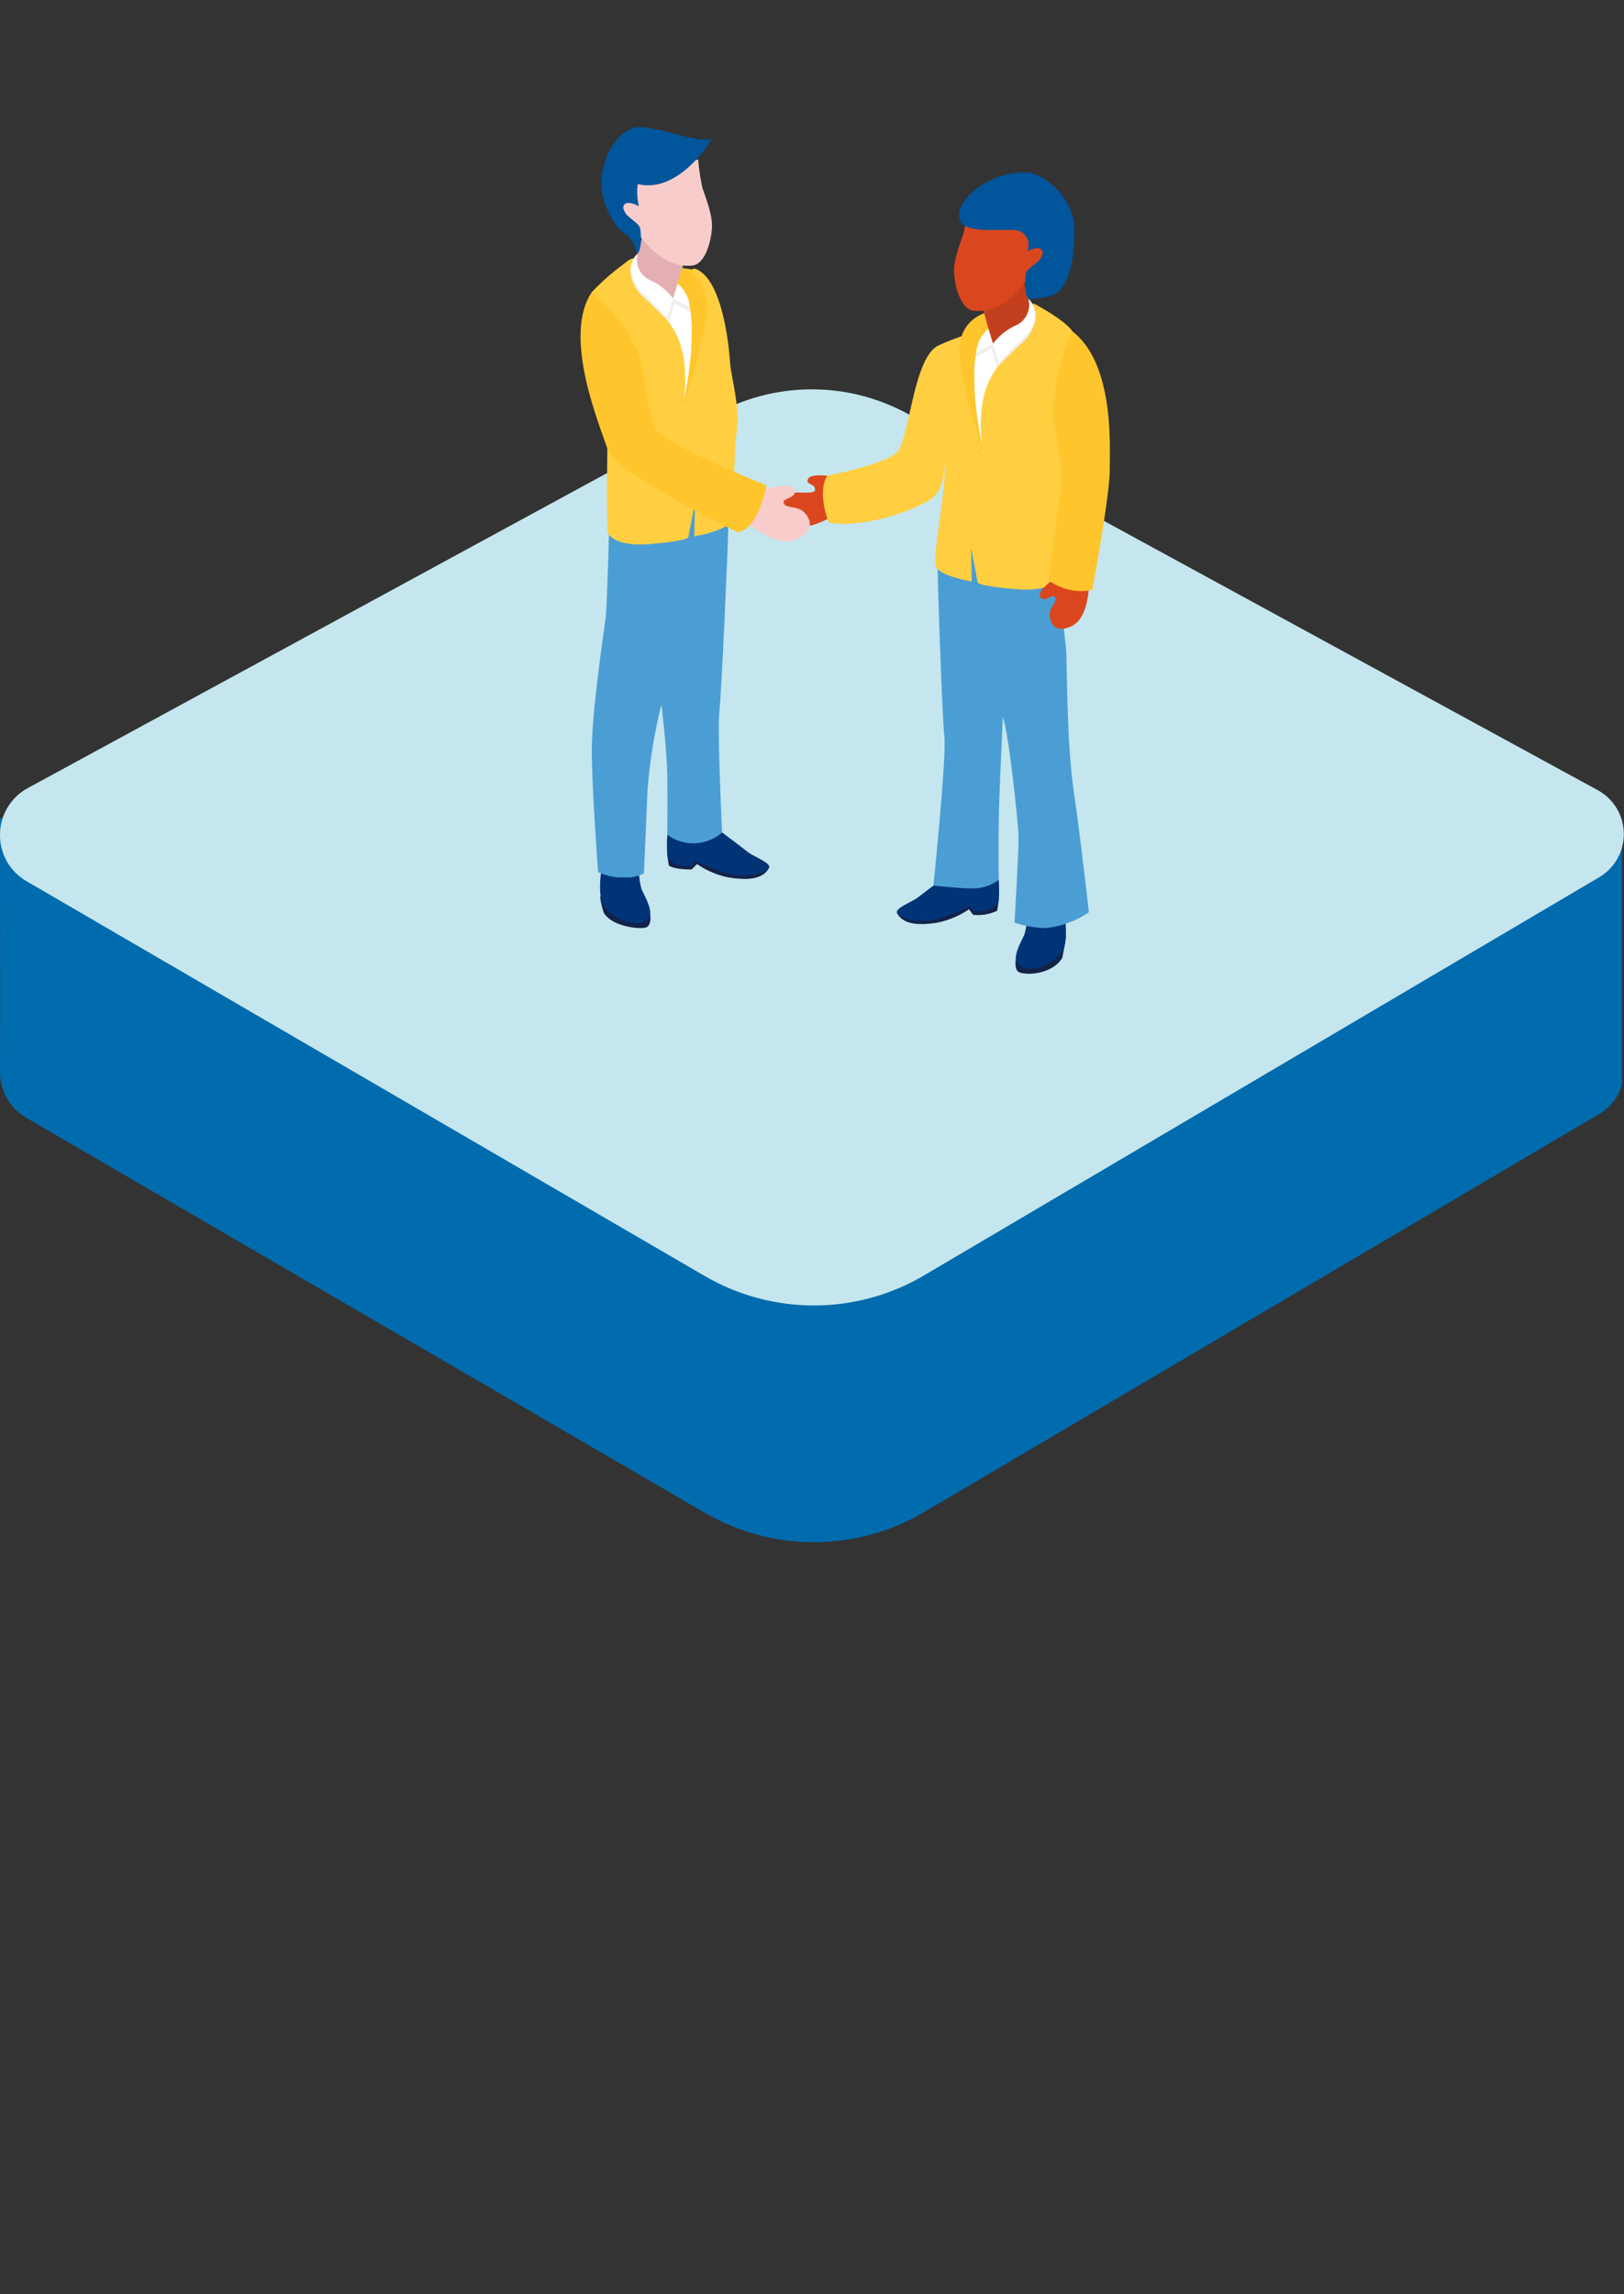
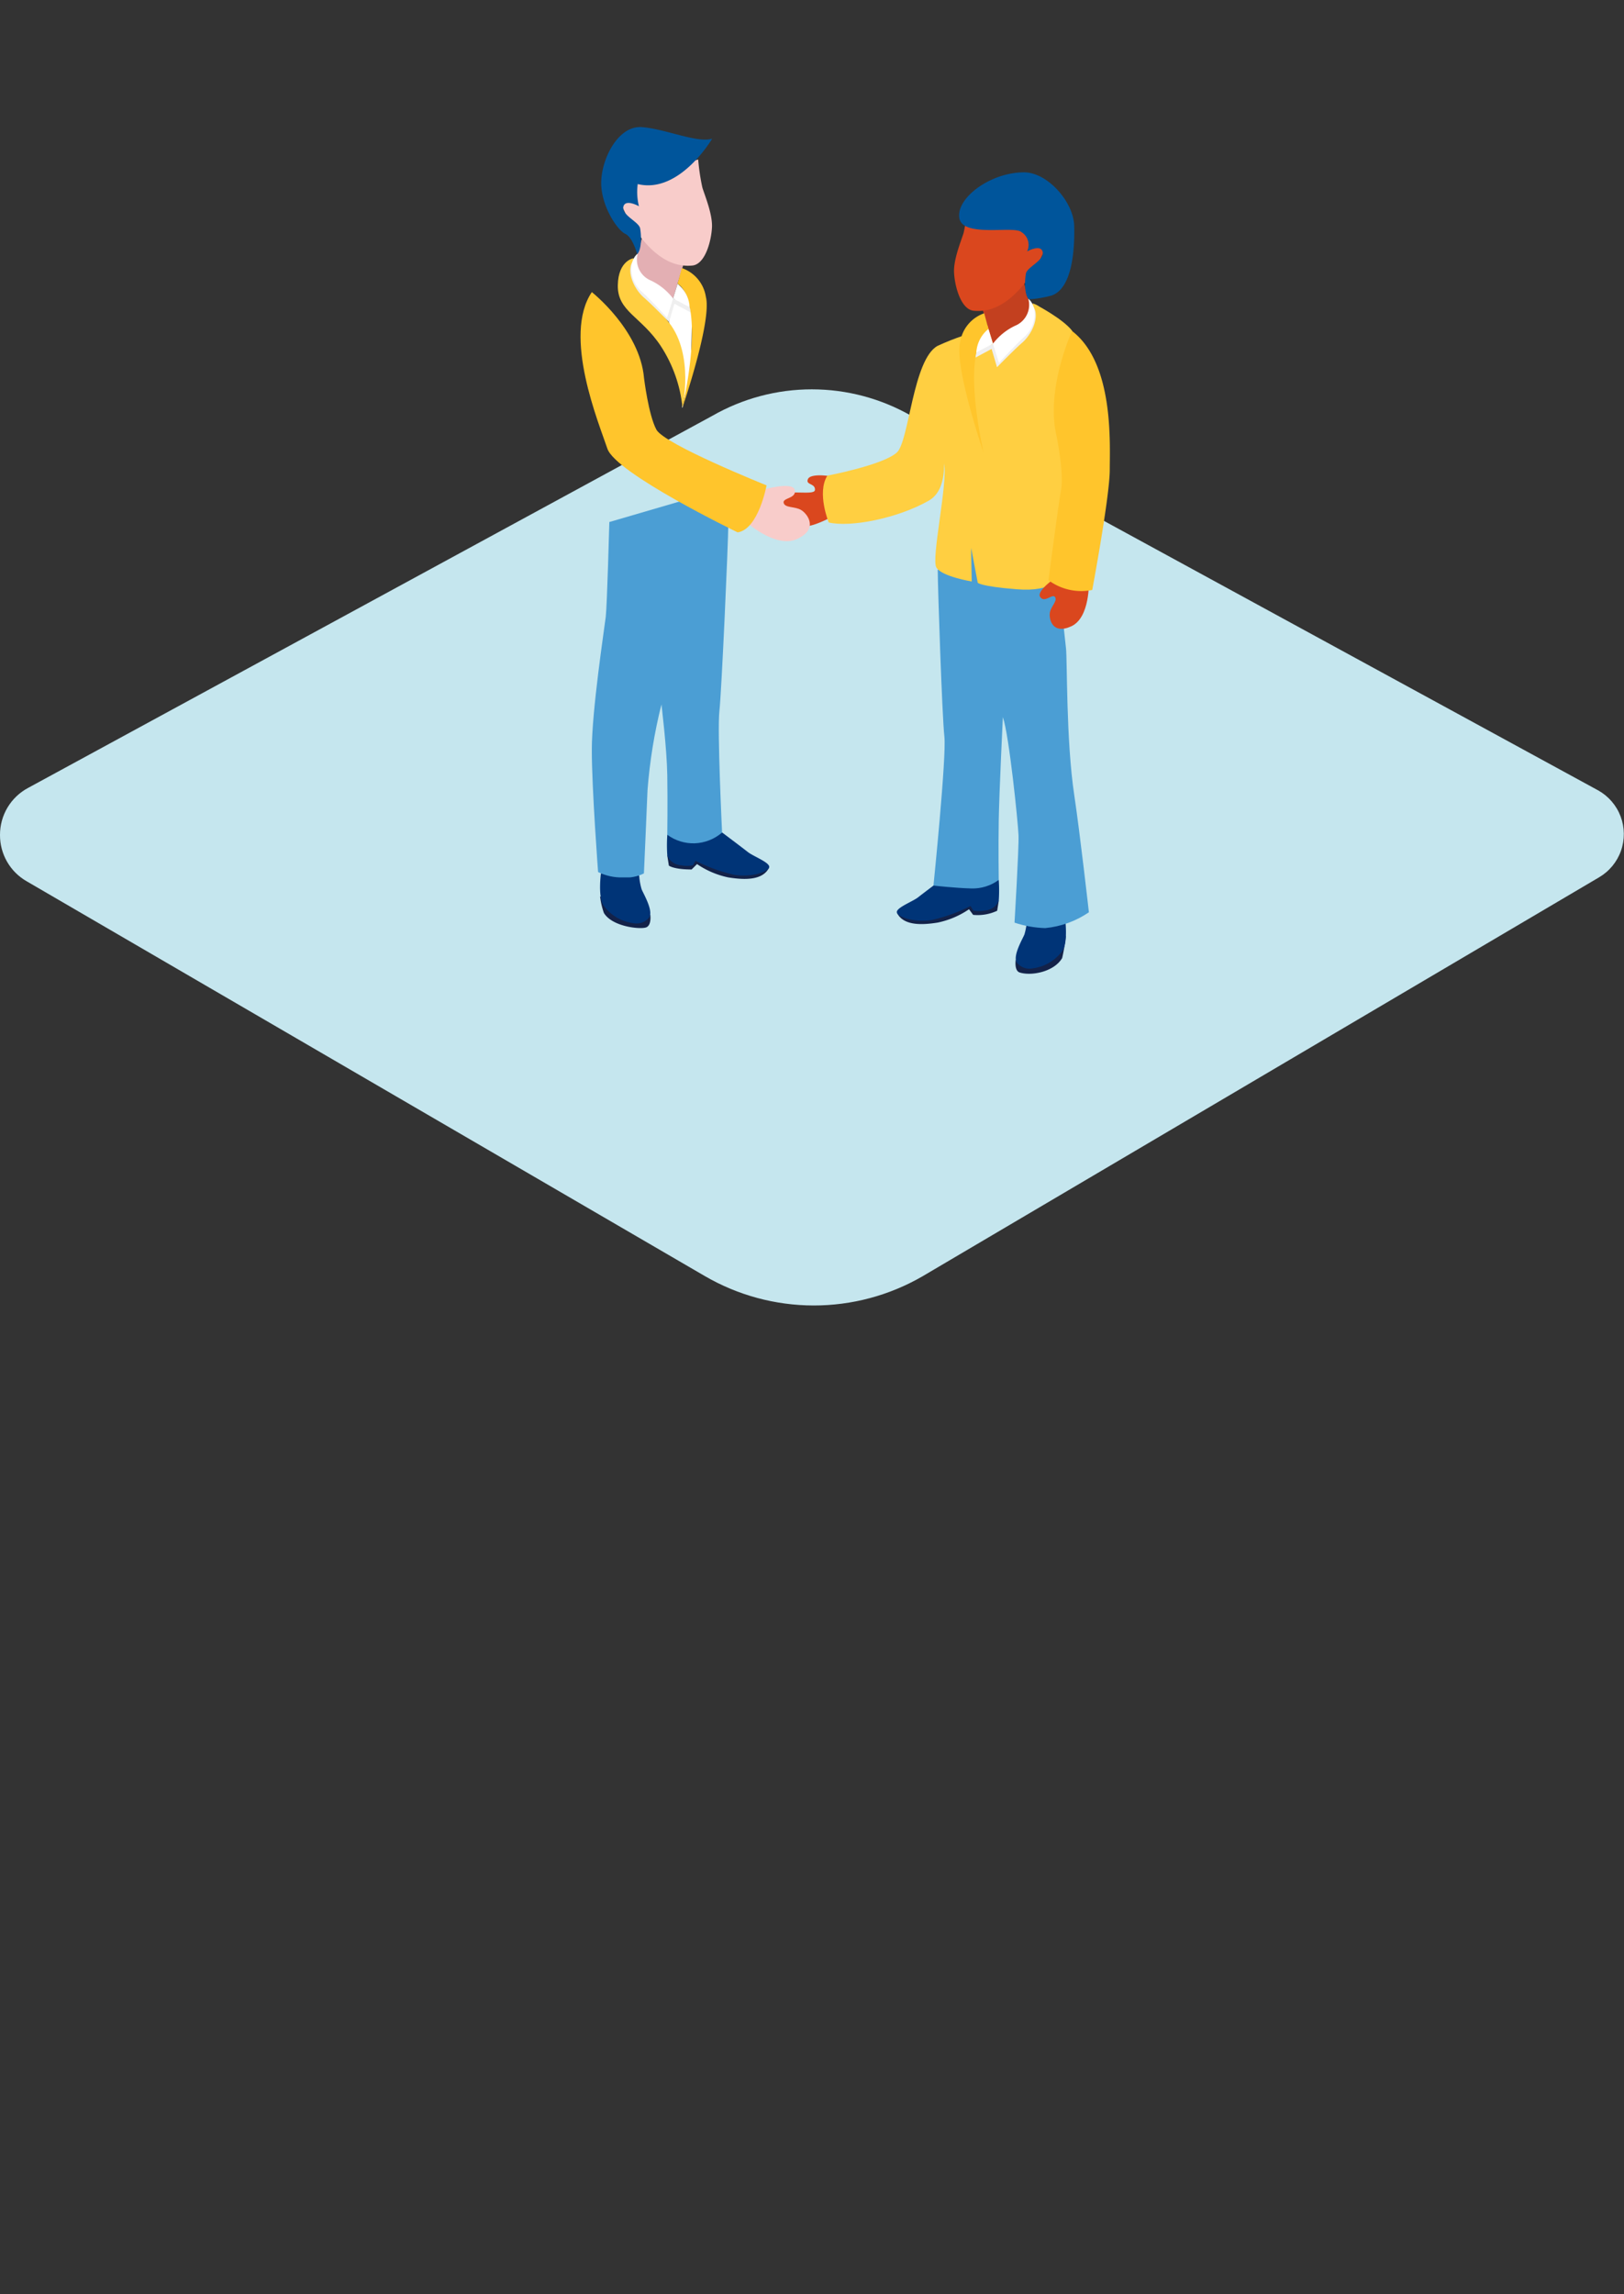
<svg xmlns="http://www.w3.org/2000/svg" xmlns:xlink="http://www.w3.org/1999/xlink" id="Group_311" data-name="Group 311" width="189.98" height="268.331" viewBox="0 0 189.98 268.331">
  <rect x="0" y="0" width="189.98" height="268.331" fill="#333333" stroke="none" />
  <defs>
    <clipPath id="clip-path">
-       <path id="Path_1891" data-name="Path 1891" d="M0,94.121v0c0,.317.038,27.361,0,29.483,0,.032,0,.064,0,.1v.01a6.2,6.2,0,0,0,3.115,5.412L82.449,175.3a25.372,25.372,0,0,0,25.449.042l79.174-46.685a5.782,5.782,0,0,0,2.663-3.427V94.312C186.046,92.19,138.409,91.1,91.771,91.1,47.194,91.1,3.53,92.1,0,94.121" transform="translate(0 -91.104)" fill="none" />
-     </clipPath>
+       </clipPath>
    <linearGradient id="linear-gradient" x1="0.018" y1="1.743" x2="0.024" y2="1.743" gradientUnits="objectBoundingBox">
      <stop offset="0" stop-color="#4b9ed4" />
      <stop offset="1" stop-color="#006cae" />
    </linearGradient>
    <clipPath id="clip-path-2">
      <path id="Path_1892" data-name="Path 1892" d="M83.316,47.837,3.3,91.345A6.207,6.207,0,0,0,0,96.855v0a6.2,6.2,0,0,0,3.115,5.416l79.334,46.179a25.372,25.372,0,0,0,25.449.041l79.174-46.685a5.858,5.858,0,0,0-.1-10.157L106.638,47.848a23.412,23.412,0,0,0-23.323-.011" transform="translate(0 -44.732)" fill="none" />
    </clipPath>
    <linearGradient id="linear-gradient-2" x1="0.035" y1="1.74" x2="0.04" y2="1.74" gradientUnits="objectBoundingBox">
      <stop offset="0" stop-color="#7bccf5" />
      <stop offset="1" stop-color="#c5e6ee" />
    </linearGradient>
    <clipPath id="clip-path-3">
      <rect id="Rectangle_140" data-name="Rectangle 140" width="189.98" height="268.331" fill="none" />
    </clipPath>
    <clipPath id="clip-path-4">
      <path id="Path_1898" data-name="Path 1898" d="M107.756,65.52c.01,2.143.516,17.2.779,19.511s-1.277,17.426-1.277,17.426,2.485.287,4.431.339a5.138,5.138,0,0,0,3.206-1s-.053-3.836,0-6.99.481-12.056.481-12.056c.735,2.1,1.779,12.372,1.833,13.843s-.469,10.2-.469,10.2a12.394,12.394,0,0,0,3.593.639,10.9,10.9,0,0,0,5.108-1.85s-1.035-9.193-1.714-13.716c-.965-6.426-.808-15.86-.966-17.174s-.864-8.282-.864-8.282l-10.311-4.134Z" transform="translate(-107.258 -62.272)" fill="none" />
    </clipPath>
    <linearGradient id="linear-gradient-3" x1="-2.1" y1="10.074" x2="-2.078" y2="10.074" gradientUnits="objectBoundingBox">
      <stop offset="0" stop-color="#00559b" />
      <stop offset="1" stop-color="#4b9ed4" />
    </linearGradient>
    <clipPath id="clip-path-5">
      <path id="Path_1899" data-name="Path 1899" d="M110.986,38.622a30.125,30.125,0,0,0-3,1.19C105.07,41.371,104.64,51.018,103.2,52.3c-1.656,1.478-8.125,2.7-8.125,2.7-1.261,2,.16,5.477.16,5.477,2.494.6,8.006-.455,11.686-2.54,1.3-.74,1.825-2.265,1.819-4.361.42,2.453-1.542,11.125-.911,12.176s4.134,1.629,4.134,1.629l-.069-3.925.771,4.065s.21.42,4.555.77,4.905-1.4,4.905-1.4l.07-4.415.961-13.034.572-11.362c-1.052-1.393-4.126-3-4.126-3Z" transform="translate(-94.552 -35.091)" fill="none" />
    </clipPath>
    <linearGradient id="linear-gradient-4" x1="-2.378" y1="6.589" x2="-2.351" y2="6.589" gradientUnits="objectBoundingBox">
      <stop offset="0" stop-color="#d75137" />
      <stop offset="0.474" stop-color="#e09842" />
      <stop offset="1" stop-color="#ffcf41" />
    </linearGradient>
    <clipPath id="clip-path-7">
      <path id="Path_1903" data-name="Path 1903" d="M114.576,42.417c-2.944,3.785-1.558,9.891-1.558,9.891a16.132,16.132,0,0,1,2.523-7.148c2.312-3.522,5.1-4.047,5.046-7.148-.053-2.89-1.84-3.153-1.84-3.153.315,3.206-1.228,3.775-4.171,7.558" transform="translate(-112.693 -34.859)" fill="none" />
    </clipPath>
    <linearGradient id="linear-gradient-5" x1="-5.535" y1="15.327" x2="-5.483" y2="15.327" xlink:href="#linear-gradient-4" />
    <clipPath id="clip-path-9">
      <path id="Path_1916" data-name="Path 1916" d="M70.052,60.028s-.263,9.771-.42,11.085S68,82.1,68,86.671s.736,14.3.736,14.3a6.261,6.261,0,0,0,2.889.63,4.671,4.671,0,0,0,2.471-.472s.369-8.253.42-9.724a59.975,59.975,0,0,1,1.63-10.039s.63,5.1.683,8.253,0,6.99,0,6.99a5.138,5.138,0,0,0,3.206,1,5.194,5.194,0,0,0,3.206-1.261s-.578-11.879-.316-14.192,1.032-19.679,1.042-21.823L80.144,57.08Z" transform="translate(-68.003 -57.08)" fill="none" />
    </clipPath>
    <linearGradient id="linear-gradient-6" x1="-4.336" y1="4.722" x2="-4.272" y2="4.722" xlink:href="#linear-gradient-3" />
    <clipPath id="clip-path-10">
-       <path id="Path_1917" data-name="Path 1917" d="M68,33.626l1.9,10.63-.139,13.035.069,4.414s.561,1.753,4.906,1.4,4.555-.771,4.555-.771l.771-4.064-.07,3.925s3.5-.578,4.134-1.629.427-8.263.847-10.715-.722-6.666-.792-7.858c0,0-.445-8.719-3.5-10.8-.8-.547-.946-.211-.946-.211L72.355,29.9A27.855,27.855,0,0,0,68,33.626" transform="translate(-68.003 -29.899)" fill="none" />
-     </clipPath>
+       </clipPath>
    <linearGradient id="linear-gradient-7" x1="-1.566" y1="8.007" x2="-1.539" y2="8.007" xlink:href="#linear-gradient-4" />
    <clipPath id="clip-path-12">
      <path id="Path_1921" data-name="Path 1921" d="M70.988,32.82c-.056,3.1,2.733,3.626,5.046,7.148a16.148,16.148,0,0,1,2.523,7.148S79.942,41.01,77,37.225s-4.487-4.352-4.171-7.559c0,0-1.787.264-1.84,3.154" transform="translate(-70.987 -29.666)" fill="none" />
    </clipPath>
    <linearGradient id="linear-gradient-8" x1="-4.576" y1="12.214" x2="-4.509" y2="12.214" xlink:href="#linear-gradient-4" />
  </defs>
  <g id="Group_286" data-name="Group 286" transform="translate(0 92.753)">
    <g id="Group_285" data-name="Group 285" clip-path="url(#clip-path)">
      <rect id="Rectangle_138" data-name="Rectangle 138" width="196.981" height="105.565" transform="translate(-7.987 0.724) rotate(-5.182)" fill="url(#linear-gradient)" />
    </g>
  </g>
  <g id="Group_288" data-name="Group 288" transform="translate(0 45.541)">
    <g id="Group_287" data-name="Group 287" clip-path="url(#clip-path-2)">
      <rect id="Rectangle_139" data-name="Rectangle 139" width="205.177" height="135.998" transform="matrix(0.988, -0.152, 0.152, 0.988, -16.224, 2.487)" fill="url(#linear-gradient-2)" />
    </g>
  </g>
  <g id="Group_290" data-name="Group 290" transform="translate(0)">
    <g id="Group_289" data-name="Group 289" clip-path="url(#clip-path-3)">
      <path id="Path_1893" data-name="Path 1893" d="M116.712,110.333s-.2,1.256.456,1.471c1.312.431,3.994-.035,4.975-1.682a21.556,21.556,0,0,0,.436-2.614Z" transform="translate(2.111 1.945)" fill="#132249" />
      <path id="Path_1894" data-name="Path 1894" d="M114.97,103.5l-.183,1.157a5.358,5.358,0,0,1-2.813.481l-.481-.656a10.186,10.186,0,0,1-3.662,1.559c-1.874.3-3.977.369-4.747-1.1Z" transform="translate(1.865 1.873)" fill="#132249" />
      <path id="Path_1895" data-name="Path 1895" d="M118.014,105.768a7.351,7.351,0,0,1-.285,1.623c-.211.525-1.367,2.453-.911,3.259a1.881,1.881,0,0,0,1.927.7,5.085,5.085,0,0,0,3.469-2.1c.63-1.051.273-3.718.273-3.718Z" transform="translate(2.112 1.91)" fill="#003477" />
      <path id="Path_1896" data-name="Path 1896" d="M97.244,58.617s-3.322,2.038-4.716,1.952-4.624-1.259-3.86-2.977,5-.452,5.064-1.267-1.163-.562-.805-1.3,3.3-.359,4.1.155a2.75,2.75,0,0,1,.218,3.439" transform="translate(1.602 0.988)" fill="#da471e" />
      <path id="Path_1897" data-name="Path 1897" d="M114.971,101.1a17.713,17.713,0,0,1,0,2.453,1.882,1.882,0,0,1-1.62,1.122,3.446,3.446,0,0,1-1.366,0l-.316-.526a19.591,19.591,0,0,1-4.555,1.647c-1.858.28-3.679-.245-4.03-.806s1.787-1.332,2.453-1.857,3.022-2.295,3.022-2.295Z" transform="translate(1.865 1.825)" fill="#003477" />
    </g>
  </g>
  <g id="Group_292" data-name="Group 292" transform="translate(109.199 63.399)">
    <g id="Group_291" data-name="Group 291" clip-path="url(#clip-path-4)">
      <rect id="Rectangle_141" data-name="Rectangle 141" width="45.498" height="19.046" transform="translate(-0.868 45.14) rotate(-88.898)" fill="url(#linear-gradient-3)" />
    </g>
  </g>
  <g id="Group_294" data-name="Group 294" transform="translate(96.263 35.726)">
    <g id="Group_293" data-name="Group 293" clip-path="url(#clip-path-5)">
      <rect id="Rectangle_142" data-name="Rectangle 142" width="38.388" height="35.458" transform="matrix(0.18, -0.984, 0.984, 0.18, -6.671, 32.476)" fill="url(#linear-gradient-4)" />
    </g>
  </g>
  <g id="Group_296" data-name="Group 296" transform="translate(0)">
    <g id="Group_295" data-name="Group 295" clip-path="url(#clip-path-3)">
      <path id="Path_1900" data-name="Path 1900" d="M112.91,35.638l1.207,3.977s4.468-2.032,4.468-3.345a4.229,4.229,0,0,0-.333-1.91l-.507-1.875Z" transform="translate(2.043 0.588)" fill="#c3401f" />
-       <path id="Path_1901" data-name="Path 1901" d="M114.61,42.239s-.008.034-.02.1c-.186.934-1.662,8.378-1.6,9.7a.392.392,0,0,0,.039.186c.342.447-.972-3.154-1-4.888s-.131-6.6-.131-6.6l2.234-1.236Z" transform="translate(2.025 0.715)" fill="#fff" />
      <path id="Path_1902" data-name="Path 1902" d="M113.4,38.318l.736,1.717-2.05,1.1a4.682,4.682,0,0,1,1.314-2.812" transform="translate(2.028 0.693)" fill="#efefef" />
    </g>
  </g>
  <g id="Group_298" data-name="Group 298" transform="translate(114.732 35.49)">
    <g id="Group_297" data-name="Group 297" clip-path="url(#clip-path-7)">
      <rect id="Rectangle_144" data-name="Rectangle 144" width="19.583" height="15.115" transform="translate(-7.338 14.783) rotate(-66.991)" fill="url(#linear-gradient-5)" />
    </g>
  </g>
  <g id="Group_300" data-name="Group 300" transform="translate(0)">
    <g id="Group_299" data-name="Group 299" clip-path="url(#clip-path-3)">
      <path id="Path_1904" data-name="Path 1904" d="M125.216,66.764s.171,4.268-2.048,5.292-2.631-.841-2.517-1.58.922-1.38.61-1.835-1.2.74-1.736,0,2.048-2.446,2.048-2.446Z" transform="translate(2.162 1.198)" fill="#da471e" />
      <path id="Path_1905" data-name="Path 1905" d="M113.063,52.288s-3.462-10.115-2.734-12.93a4.241,4.241,0,0,1,2.812-3.364l.5,1.84s-3.364,1.366-.578,14.454" transform="translate(1.995 0.651)" fill="#ffc52c" />
      <path id="Path_1906" data-name="Path 1906" d="M123.234,38.034s-3.139,6.762-1.811,12.3c0,0,.873,4.287.53,6.222s-1.479,10.626-1.479,10.626a6.452,6.452,0,0,0,5.121,1.138s2.048-10.967,2.048-14.041.512-12.46-4.409-16.245" transform="translate(2.18 0.688)" fill="#ffc52c" />
      <path id="Path_1907" data-name="Path 1907" d="M111.235,23.519a24.6,24.6,0,0,1-.491,3.294c-.28.911-1.191,3.084-1.121,4.625s.771,4.345,2.312,4.486,3.715-.281,6.168-3.5a15.6,15.6,0,0,0,2.943-6.307Z" transform="translate(1.984 0.426)" fill="#da471e" />
      <path id="Path_1908" data-name="Path 1908" d="M110.229,25.13c.357,2.346,6.386.883,7.257,1.653a1.762,1.762,0,0,1,.675,2.268s1.612-.911,1.822.07-1.822,1.752-1.963,2.523-.21,2.453.35,3.014a13.412,13.412,0,0,0,2.663-.451c2.409-.841,2.706-5.344,2.636-8.147s-3.118-6.253-5.859-6.259c-3.925-.008-7.939,2.983-7.582,5.329" transform="translate(1.994 0.358)" fill="#00559b" />
      <path id="Path_1909" data-name="Path 1909" d="M113.606,37.8l.525,1.717-1.945,1.017a3.776,3.776,0,0,1,1.419-2.734" transform="translate(2.03 0.684)" fill="#fff" />
      <path id="Path_1910" data-name="Path 1910" d="M118.569,34.962a3.6,3.6,0,0,1-2.155,3.206,9.871,9.871,0,0,0-2.592,1.617l.752,2.536s2.105-2.148,2.891-2.821c1.471-1.261,2.225-3.626,1.1-4.538" transform="translate(2.06 0.633)" fill="#efefef" />
      <path id="Path_1911" data-name="Path 1911" d="M118.231,34.325a2.643,2.643,0,0,1-1.541,3.154,7.031,7.031,0,0,0-2.593,2.1l.7,2.242s2.158-2.34,2.943-3.014c1.472-1.261,1.612-3.574.491-4.485" transform="translate(2.065 0.621)" fill="#fff" />
      <path id="Path_1912" data-name="Path 1912" d="M74.826,105.129S75,106.32,74.37,106.6s-3.994-.036-4.975-1.682a8.975,8.975,0,0,1-.444-1.927Z" transform="translate(1.248 1.864)" fill="#132249" />
      <path id="Path_1913" data-name="Path 1913" d="M76.676,98.311l.183,1.157s.525.455,2.663.455l.63-.63a10.186,10.186,0,0,0,3.662,1.559c1.874.3,3.977.369,4.747-1.1Z" transform="translate(1.387 1.779)" fill="#132249" />
      <path id="Path_1914" data-name="Path 1914" d="M73.524,100.576a7.351,7.351,0,0,0,.285,1.623c.211.525,1.367,2.453.911,3.259a1.881,1.881,0,0,1-1.927.7,5.085,5.085,0,0,1-3.469-2.1c-.63-1.051-.273-3.718-.273-3.718Z" transform="translate(1.248 1.816)" fill="#003477" />
      <path id="Path_1915" data-name="Path 1915" d="M76.677,95.907a17.712,17.712,0,0,0,0,2.453,1.881,1.881,0,0,0,1.62,1.122,3.446,3.446,0,0,0,1.366,0l.316-.526a19.591,19.591,0,0,0,4.555,1.647c1.858.28,3.679-.245,4.03-.806s-1.787-1.332-2.453-1.857-3.022-2.295-3.022-2.295Z" transform="translate(1.387 1.731)" fill="#003477" />
    </g>
  </g>
  <g id="Group_302" data-name="Group 302" transform="translate(69.234 58.113)">
    <g id="Group_301" data-name="Group 301" clip-path="url(#clip-path-9)">
      <rect id="Rectangle_146" data-name="Rectangle 146" width="15.968" height="44.517" transform="translate(0 0)" fill="url(#linear-gradient-6)" />
    </g>
  </g>
  <g id="Group_304" data-name="Group 304" transform="translate(69.234 30.44)">
    <g id="Group_303" data-name="Group 303" clip-path="url(#clip-path-10)">
      <rect id="Rectangle_147" data-name="Rectangle 147" width="37.724" height="29.449" transform="translate(-12.384 28.102) rotate(-66.218)" fill="url(#linear-gradient-7)" />
    </g>
  </g>
  <g id="Group_306" data-name="Group 306" transform="translate(0)">
    <g id="Group_305" data-name="Group 305" clip-path="url(#clip-path-3)">
      <path id="Path_1918" data-name="Path 1918" d="M78.626,30.445l-1.208,3.977s-4.468-2.032-4.468-3.346a4.226,4.226,0,0,1,.333-1.909l.508-1.875Z" transform="translate(1.32 0.494)" fill="#e3afb3" />
      <path id="Path_1919" data-name="Path 1919" d="M76.873,37.046s.007.034.019.1c.186.934,1.663,8.378,1.6,9.7a.393.393,0,0,1-.039.186c-.342.447.972-3.154,1-4.888s.131-6.6.131-6.6l-2.234-1.236Z" transform="translate(1.391 0.621)" fill="#fff" />
      <path id="Path_1920" data-name="Path 1920" d="M78.074,33.125l-.737,1.717,2.05,1.1a4.684,4.684,0,0,0-1.313-2.812" transform="translate(1.399 0.599)" fill="#efefef" />
    </g>
  </g>
  <g id="Group_308" data-name="Group 308" transform="translate(72.272 30.203)">
    <g id="Group_307" data-name="Group 307" clip-path="url(#clip-path-12)">
      <rect id="Rectangle_149" data-name="Rectangle 149" width="15.114" height="19.584" transform="matrix(0.92, -0.391, 0.391, 0.92, -6.333, 2.666)" fill="url(#linear-gradient-8)" />
    </g>
  </g>
  <g id="Group_310" data-name="Group 310" transform="translate(0)">
    <g id="Group_309" data-name="Group 309" clip-path="url(#clip-path-3)">
      <path id="Path_1922" data-name="Path 1922" d="M85.521,59.873s3.609,3.344,6.167,2.168,1.234-2.932.5-3.386-1.9-.224-2.063-.839,1.541-.492,1.3-1.519-3.676-.038-3.676-.038Z" transform="translate(1.548 1.01)" fill="#f8ccca" />
      <path id="Path_1923" data-name="Path 1923" d="M78.432,47.1s3.462-10.115,2.734-12.93A4.241,4.241,0,0,0,78.354,30.8l-.5,1.84s3.364,1.366.578,14.454" transform="translate(1.409 0.557)" fill="#ffc52c" />
      <path id="Path_1924" data-name="Path 1924" d="M68.026,33.56s5.626,4.424,6.108,10.061c0,0,.52,4.315,1.448,6.032s12.885,6.514,12.885,6.514-.928,5.108-3.375,5.5c0,0-14.286-6.9-15.248-9.8s-5.273-13.2-1.817-18.306" transform="translate(1.207 0.607)" fill="#ffc52c" />
      <path id="Path_1925" data-name="Path 1925" d="M80.4,18.326a24.6,24.6,0,0,0,.491,3.294c.28.911,1.191,3.084,1.121,4.625S81.244,30.59,79.7,30.73s-3.715-.281-6.168-3.5a15.6,15.6,0,0,1-2.943-6.307Z" transform="translate(1.277 0.332)" fill="#f8ccca" />
      <path id="Path_1926" data-name="Path 1926" d="M82.06,15.958s-3.8,6.5-8.708,5.308a7.009,7.009,0,0,0,.141,2.593s-1.612-.911-1.822.07,1.822,1.752,1.963,2.523.21,2.453-.35,3.014c0,0-.491-1.963-1.4-2.383s-2.873-3.294-2.8-6.1,2.032-6.588,4.765-6.377,6.535,1.91,8.217,1.349" transform="translate(1.25 0.264)" fill="#00559b" />
      <path id="Path_1927" data-name="Path 1927" d="M77.863,32.609l-.525,1.717,1.945,1.017a3.776,3.776,0,0,0-1.419-2.734" transform="translate(1.399 0.59)" fill="#fff" />
      <path id="Path_1928" data-name="Path 1928" d="M72.96,29.77a3.6,3.6,0,0,0,2.155,3.206,9.871,9.871,0,0,1,2.592,1.617l-.752,2.536s-2.105-2.148-2.891-2.821c-1.471-1.261-2.225-3.626-1.1-4.538" transform="translate(1.31 0.539)" fill="#efefef" />
      <path id="Path_1929" data-name="Path 1929" d="M73.289,29.133a2.643,2.643,0,0,0,1.541,3.154,7.031,7.031,0,0,1,2.593,2.1l-.7,2.242s-2.158-2.34-2.943-3.014c-1.472-1.261-1.612-3.574-.491-4.485" transform="translate(1.313 0.527)" fill="#fff" />
    </g>
  </g>
</svg>